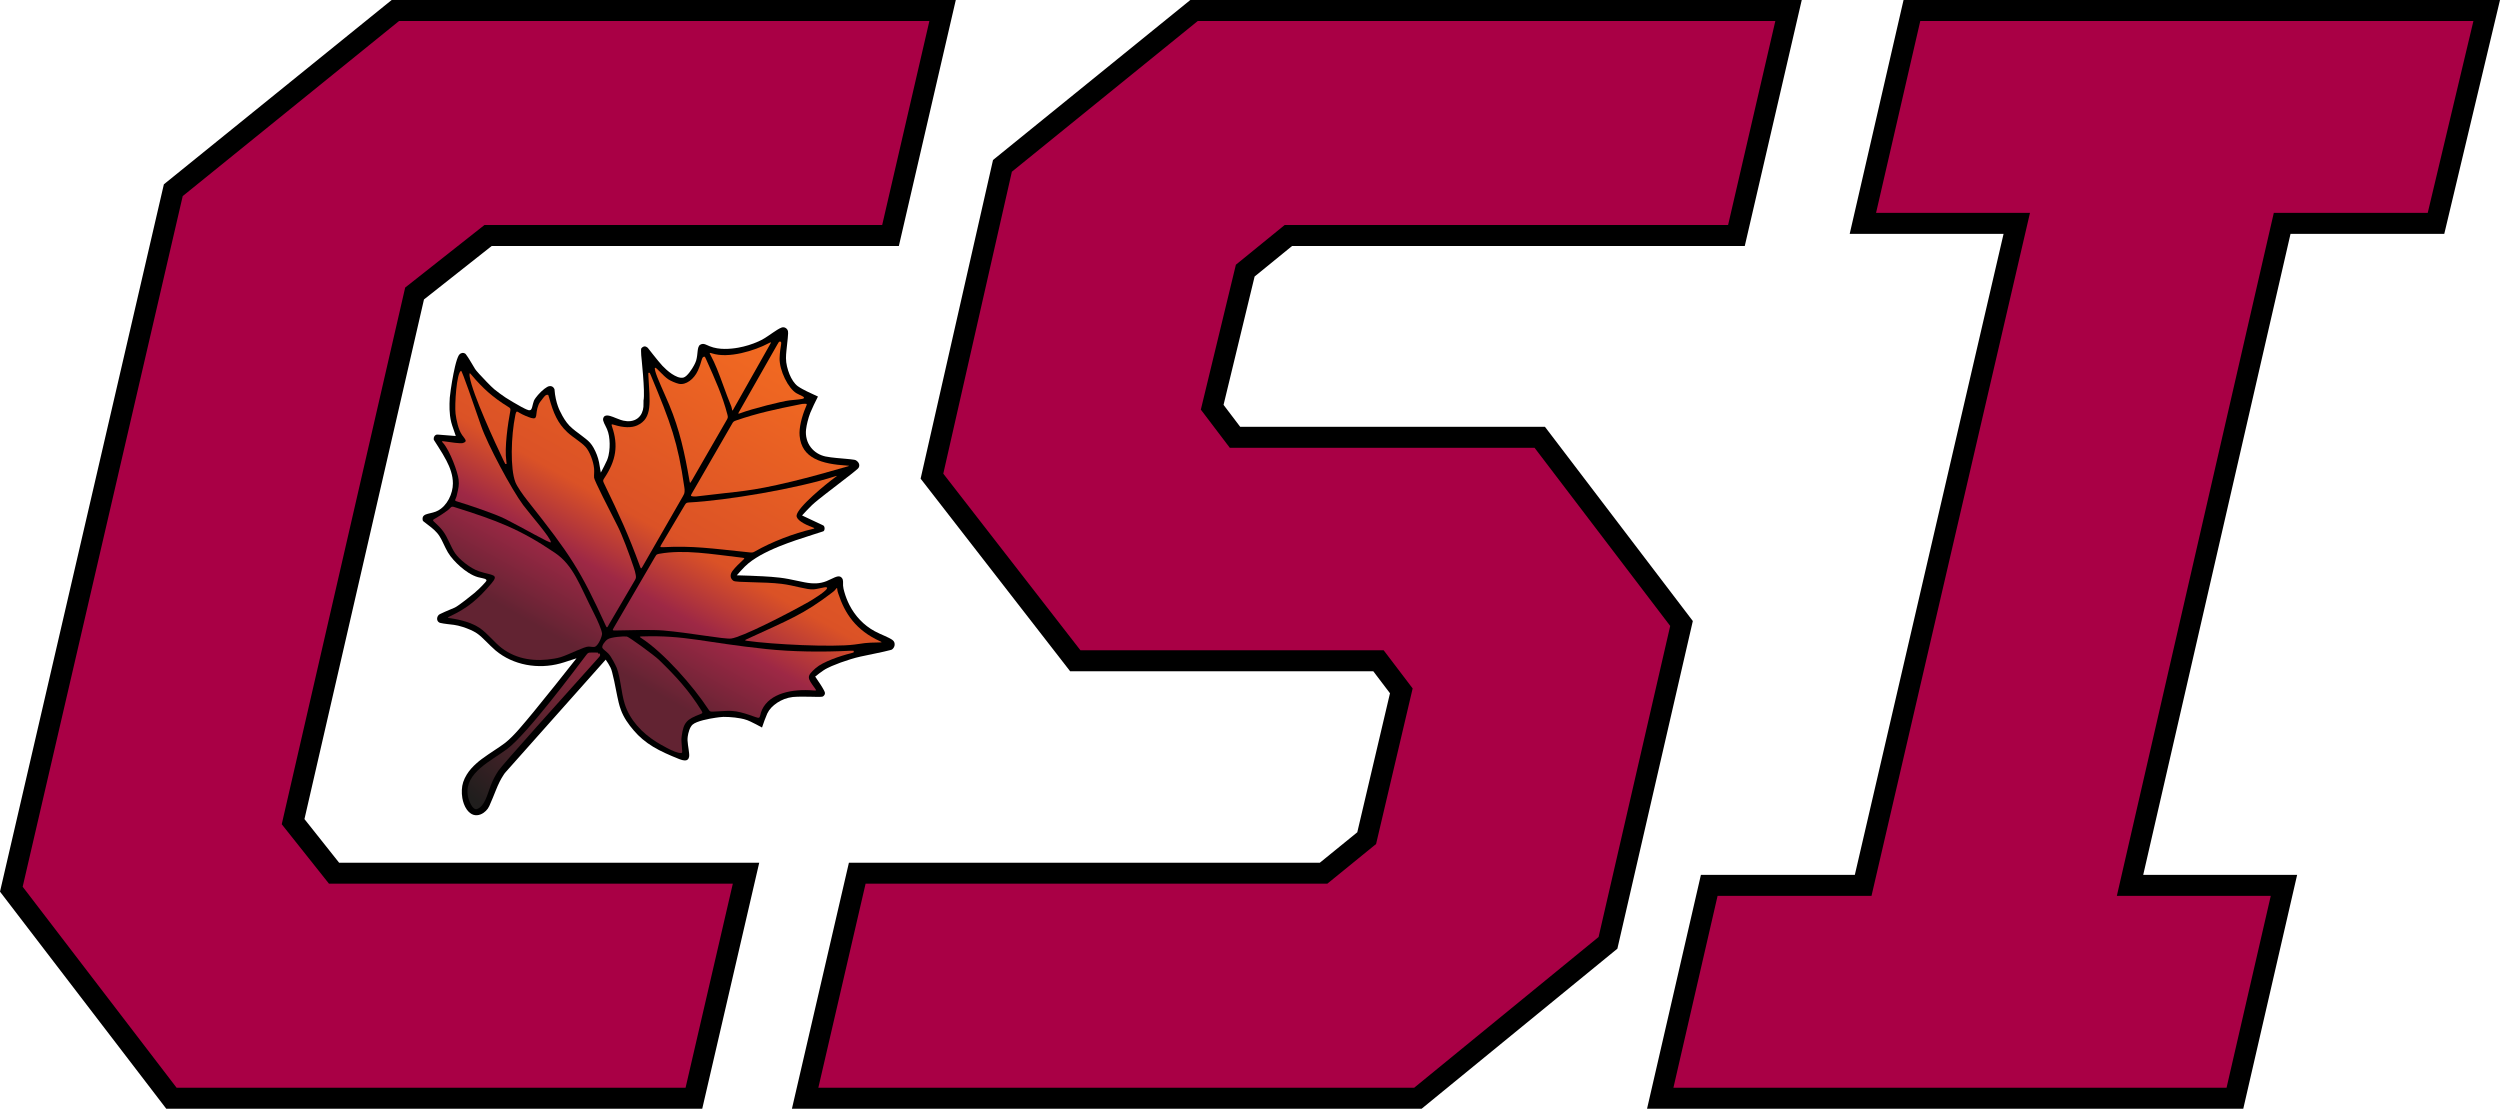
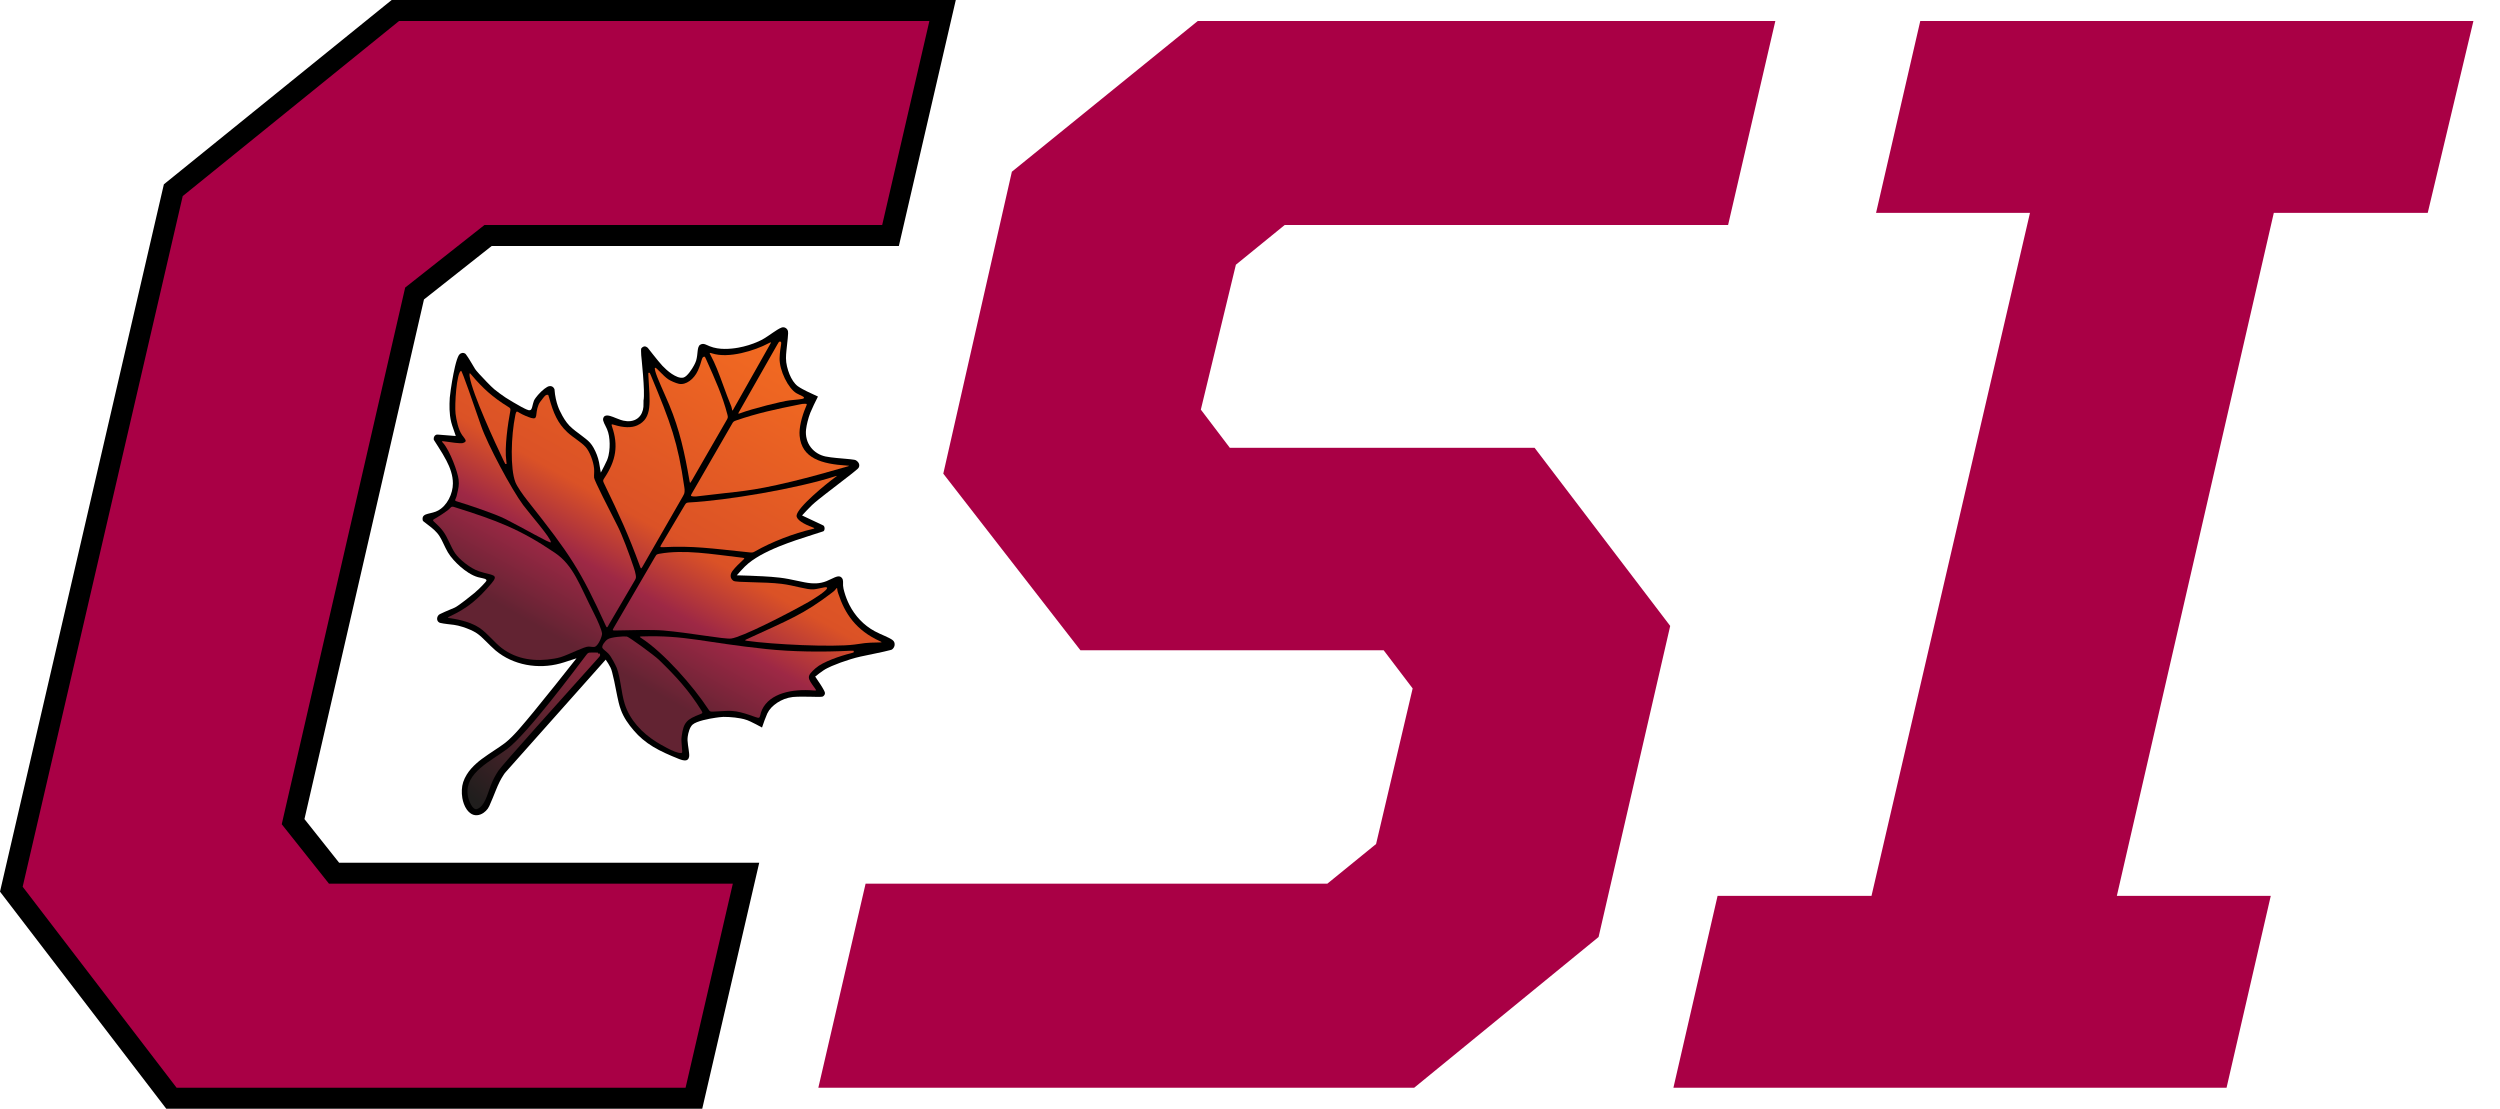
<svg xmlns="http://www.w3.org/2000/svg" xmlns:xlink="http://www.w3.org/1999/xlink" id="Layer_2" viewBox="0 0 575.62 255.28">
  <defs>
    <style>.cls-1{fill:#a90045;}.cls-2{fill:url(#linear-gradient-13);}.cls-2,.cls-3,.cls-4,.cls-5,.cls-6,.cls-7,.cls-8,.cls-9,.cls-10,.cls-11,.cls-12,.cls-13,.cls-14,.cls-15,.cls-16,.cls-17{fill-rule:evenodd;}.cls-3{fill:url(#linear-gradient-15);}.cls-4{fill:url(#linear-gradient-10);}.cls-5{fill:url(#linear-gradient-3);}.cls-6{fill:url(#linear-gradient-5);}.cls-7{fill:url(#linear-gradient-2);}.cls-8{fill:url(#linear-gradient-9);}.cls-9{fill:url(#linear-gradient-12);}.cls-10{fill:url(#linear-gradient-6);}.cls-11{fill:url(#linear-gradient-4);}.cls-13{fill:url(#linear-gradient-7);}.cls-14{fill:url(#linear-gradient-8);}.cls-15{fill:url(#linear-gradient-14);}.cls-16{fill:url(#linear-gradient-11);}.cls-17{fill:url(#linear-gradient);}</style>
    <linearGradient id="linear-gradient" x1="134.61" y1="169.14" x2="108.62" y2="138.41" gradientTransform="translate(0 322) scale(1 -1)" gradientUnits="userSpaceOnUse">
      <stop offset="0" stop-color="#85273b" />
      <stop offset="1" stop-color="#201e1d" />
    </linearGradient>
    <linearGradient id="linear-gradient-2" x1="117.58" y1="181.26" x2="158.44" y2="253.72" gradientTransform="translate(0 322) scale(1 -1)" gradientUnits="userSpaceOnUse">
      <stop offset="0" stop-color="#622332" />
      <stop offset=".22" stop-color="#9e2845" />
      <stop offset=".4" stop-color="#db5226" />
      <stop offset="1" stop-color="#f26a21" />
    </linearGradient>
    <linearGradient id="linear-gradient-3" x1="94.67" y1="194.19" x2="135.53" y2="266.65" xlink:href="#linear-gradient-2" />
    <linearGradient id="linear-gradient-4" x1="101.47" y1="190.35" x2="142.34" y2="262.8" xlink:href="#linear-gradient-2" />
    <linearGradient id="linear-gradient-5" x1="115.56" y1="182.41" x2="156.42" y2="254.87" xlink:href="#linear-gradient-2" />
    <linearGradient id="linear-gradient-6" x1="126.59" y1="176.19" x2="167.45" y2="248.64" xlink:href="#linear-gradient-2" />
    <linearGradient id="linear-gradient-7" x1="127.65" y1="175.59" x2="168.51" y2="248.05" xlink:href="#linear-gradient-2" />
    <linearGradient id="linear-gradient-8" x1="131.77" y1="173.27" x2="172.63" y2="245.73" xlink:href="#linear-gradient-2" />
    <linearGradient id="linear-gradient-9" x1="142.82" y1="167.03" x2="183.68" y2="239.49" xlink:href="#linear-gradient-2" />
    <linearGradient id="linear-gradient-10" x1="150" y1="162.99" x2="190.86" y2="235.44" xlink:href="#linear-gradient-2" />
    <linearGradient id="linear-gradient-11" x1="149.9" y1="163.04" x2="190.76" y2="235.49" xlink:href="#linear-gradient-2" />
    <linearGradient id="linear-gradient-12" x1="153.92" y1="160.78" x2="194.78" y2="233.24" xlink:href="#linear-gradient-2" />
    <linearGradient id="linear-gradient-13" x1="173.41" y1="149.78" x2="214.27" y2="222.24" xlink:href="#linear-gradient-2" />
    <linearGradient id="linear-gradient-14" x1="162.1" y1="156.16" x2="202.96" y2="228.61" xlink:href="#linear-gradient-2" />
    <linearGradient id="linear-gradient-15" x1="149.23" y1="163.43" x2="190.09" y2="235.88" xlink:href="#linear-gradient-2" />
  </defs>
  <g id="Layer_2-2">
    <polygon class="cls-12" points="161.69 255.28 174.81 198.64 78.08 198.64 70.1 188.59 97.62 68.95 113.21 56.64 206.96 56.64 220.07 0 90.18 0 37.73 42.44 0 205.3 38.28 255.28 161.69 255.28 161.69 255.28" />
-     <polygon class="cls-12" points="327.33 255.28 372.4 218.43 389.77 142.99 355.72 98.27 285.55 98.27 281.72 93.22 288.87 63.67 297.5 56.64 401.73 56.64 414.85 0 274.07 0 228.64 36.84 211.97 110.21 246.4 154.56 316.2 154.56 320.04 159.62 312.51 191.63 303.89 198.64 195.46 198.64 182.34 255.28 327.33 255.28 327.33 255.28" />
-     <polygon class="cls-12" points="516.51 255.28 528.91 201.44 493.47 201.44 527.39 53.84 562.79 53.84 575.62 0 438.29 0 425.89 53.84 461.32 53.84 427.07 201.44 391.63 201.44 379.23 255.28 516.51 255.28 516.51 255.28" />
    <polygon class="cls-1" points="157.85 250.45 168.73 203.47 75.75 203.47 64.87 189.78 93.29 66.21 111.54 51.81 203.12 51.81 213.99 4.83 91.89 4.83 42.07 45.15 5.22 204.17 40.66 250.45 157.85 250.45 157.85 250.45" />
    <polygon class="cls-1" points="325.61 250.45 368.07 215.74 384.56 144.12 353.33 103.1 283.16 103.1 276.49 94.31 284.56 60.95 295.79 51.81 397.89 51.81 408.77 4.83 275.79 4.83 232.98 39.54 217.19 109.06 248.77 149.73 318.59 149.73 325.26 158.51 316.84 194.33 305.61 203.47 199.3 203.47 188.42 250.45 325.61 250.45 325.61 250.45" />
    <polygon class="cls-1" points="512.66 250.45 522.84 206.27 487.4 206.27 523.54 49.01 558.98 49.01 569.5 4.83 442.14 4.83 431.96 49.01 467.4 49.01 430.91 206.27 395.47 206.27 385.3 250.45 512.66 250.45 512.66 250.45" />
    <path class="cls-12" d="M104.94,100.39l-3.91-.31-.28-.02c-.3-.03-.59.15-.74.4-.12.19-.17.42-.15.65,0,.09.03.17.08.24.05.09.11.18.17.27l.86,1.35c.69,1.08,1.25,1.99,1.81,3.07.85,1.62,1.5,3.4,1.5,5.25,0,.61-.08,1.21-.23,1.8-.32,1.25-.92,2.44-1.8,3.38-.23.24-.47.46-.73.66-.8.62-1.54.82-2.48,1.04-.35.08-.68.16-1.02.29-.16.06-.31.15-.44.27-.27.24-.31.58-.27.91,0,.05.01.1.02.15.01.05.03.11.07.15.04.05.08.09.13.13l.15.12.86.66c1.02.77,1.98,1.53,2.67,2.63.32.5.67,1.2.94,1.79.14.31.29.61.44.91.16.34.34.67.53.99.69,1.17,1.82,2.37,2.89,3.31,1.09.95,2.58,2.01,4.03,2.41.36.1.72.18,1.09.25.19.04.37.09.55.15.09.03.16.08.23.14.07.07.1.16.09.26,0,0-.02.05-.02.06-.03.06-.18.24-.25.33-.38.45-1,1.07-1.42,1.48-.35.34-.7.66-1.07.97-.71.59-3.64,2.94-4.5,3.35-.76.33-1.52.65-2.28.97-.48.21-.69.3-1.16.54-.09.05-.18.1-.26.17-.25.24-.4.58-.4.92,0,.36.19.7.52.87.08.04.16.07.24.08.24.06.48.1.73.14.29.04.58.08.87.12l1.51.18c1.22.16,2.74.68,3.85,1.17.44.2,1.03.49,1.46.79.37.26.73.55,1.06.86.36.33.71.67,1.06,1.02.33.33.66.66,1,.99.37.37.75.72,1.15,1.06,4.09,3.43,9.82,4.38,14.9,3,.29-.08.57-.16.85-.25.97-.3,1.94-.61,2.9-.94-3.19,4.06-6.7,8.45-9.9,12.36-1.11,1.35-2.23,2.69-3.38,4.01-.83.95-2.12,2.31-3.17,3.12-.67.51-1.69,1.2-2.49,1.72-.47.31-.93.62-1.39.93-.51.34-1.01.7-1.51,1.07-.42.31-.82.64-1.21.99-.86.76-1.64,1.62-2.24,2.6-.33.54-.6,1.11-.8,1.7-.18.57-.29,1.16-.31,1.76-.03.64,0,1.29.11,1.92.16.92.48,1.86,1.02,2.63.21.3.46.57.74.79.98.81,2.21.63,3.15-.04.37-.26.69-.58.95-.94.13-.19.25-.4.35-.61.28-.6.57-1.29.82-1.92.23-.58.46-1.15.7-1.73.26-.65.54-1.29.85-1.92.28-.56.59-1.1.93-1.61.15-.24.31-.46.5-.66l23-25.86c.38.56.82,1.22,1.11,1.83.16.34.28.7.37,1.07.17.67.33,1.35.48,2.03.25,1.15.49,2.4.72,3.58.09.46.2.93.31,1.39.13.55.3,1.09.49,1.62.66,1.83,1.76,3.37,3.03,4.84.6.7,1.25,1.35,1.95,1.94.78.66,1.61,1.25,2.49,1.78s1.8,1,2.73,1.43c1.02.47,2.05.91,3.09,1.32.45.18,1.2.47,1.74.35.56-.12.74-.7.72-1.19,0-.15,0-.3-.03-.46-.03-.3-.07-.6-.11-.89l-.14-.96c-.05-.36-.09-.72-.11-1.09,0-.3,0-.61.05-.91.12-.83.45-2.12,1.1-2.71.94-.84,3.84-1.38,5.29-1.59.35-.05,1.32-.19,1.82-.2.88,0,1.76.05,2.64.15.44.05.89.12,1.32.2.48.09,1.03.22,1.51.4.25.1.5.21.75.32.9.43,1.79.89,2.67,1.38h0c.31-.93.84-2.43,1.2-3.21.24-.5.55-.96.93-1.36.83-.88,1.88-1.54,3-1.98.63-.24,1.29-.4,1.96-.48.54-.05,1.48-.08,2.14-.08.77,0,1.53.02,2.3.03l.93.02h.61c.29,0,.48,0,.77-.04.06,0,.12-.02.18-.05.15-.09.27-.22.36-.36.1-.16.14-.35.1-.53-.02-.1-.06-.19-.1-.28-.04-.09-.09-.18-.13-.27-.12-.22-.24-.44-.37-.65-.12-.2-.25-.4-.37-.6-.41-.64-.84-1.27-1.27-1.89.62-.5,1.25-.98,1.91-1.43.29-.19.59-.37.9-.52.33-.16.66-.32,1-.47.67-.29,1.36-.56,2.05-.81,1.3-.47,3.19-1.08,4.6-1.38l3.81-.8c.58-.12,2.51-.53,3.1-.71l.21-.07s.07-.03.1-.04c.33-.24.55-.6.61-1,.03-.2,0-.41-.05-.6-.13-.4-.45-.62-.79-.82-.15-.09-.31-.18-.47-.26-.32-.16-.65-.31-.98-.46-.37-.16-.73-.33-1.1-.49-.41-.18-.81-.38-1.2-.59-2.52-1.37-4.51-3.49-5.81-6.03-.49-.97-.89-1.99-1.18-3.03-.13-.46-.26-.96-.29-1.45v-.9c0-.15-.02-.3-.06-.45-.05-.16-.12-.3-.23-.43-.3-.36-.71-.39-1.12-.28-.15.04-.31.09-.45.15-.29.12-.58.25-.85.39-.36.18-.73.35-1.1.5-.75.3-1.54.47-2.34.51-.43.02-.85,0-1.28-.03-.47-.05-.93-.11-1.39-.2-.59-.11-1.17-.23-1.75-.36-1.31-.29-2.64-.56-3.98-.72-.65-.08-1.31-.14-1.97-.19-.62-.05-1.24-.09-1.87-.12-2.03-.11-4.06-.18-6.08-.23.54-.62,1.3-1.46,1.84-2,.5-.49,1.05-.95,1.62-1.36.63-.44,1.27-.85,1.94-1.23.66-.37,1.33-.71,2.02-1.04.75-.35,1.51-.69,2.28-1,2.71-1.09,5.17-1.89,7.92-2.76l2-.64c.09-.03.18-.06.26-.09.1-.04.16-.07.21-.16.08-.15.13-.32.13-.49,0-.19-.04-.38-.13-.54-.04-.07-.1-.13-.17-.16-.09-.05-.18-.09-.27-.14l-4.62-2.17c.74-.82,1.5-1.61,2.29-2.39.7-.67,2.35-1.97,3.13-2.57.97-.76,1.95-1.51,2.93-2.26.74-.57,1.94-1.49,2.73-2.11.53-.42,1.16-.91,1.68-1.37.08-.07.15-.15.22-.23.09-.13.15-.28.18-.44.06-.36-.09-.73-.34-.99-.14-.15-.3-.27-.47-.37-.1-.05-.2-.08-.31-.09-.3-.05-.59-.1-.89-.12-.35-.04-.69-.07-1.04-.1-.74-.06-1.47-.13-2.21-.2-.82-.08-1.71-.18-2.54-.35-.62-.14-1.22-.37-1.77-.7-.61-.36-1.15-.84-1.58-1.4-.42-.55-.74-1.18-.92-1.86-.2-.73-.26-1.49-.17-2.25.08-.62.19-1.23.35-1.84.17-.64.37-1.37.63-2.01.39-.98,1.23-2.69,1.76-3.73h0c-.85-.38-1.69-.77-2.52-1.18-.36-.18-.71-.36-1.06-.55-.37-.2-.73-.42-1.07-.66-.4-.29-.8-.76-1.09-1.19-.32-.49-.59-1.01-.81-1.55-.44-1.08-.82-2.5-.81-3.71,0-.56.04-1.12.1-1.68.06-.6.12-1.19.19-1.79.04-.38.08-.75.12-1.13.05-.48.06-.66.08-1.1,0-.17,0-.34-.03-.51-.07-.29-.24-.54-.49-.71-.27-.19-.62-.24-.94-.14-.18.06-.35.14-.52.23-.17.09-.35.19-.52.3-.34.21-.67.43-.99.65l-.95.65c-.35.24-.72.48-1.08.7-.42.25-.86.48-1.31.68-1.46.66-3.04,1.14-4.62,1.43-1.03.19-2.08.29-3.14.29-1.14,0-2.38-.17-3.46-.61-.18-.08-.37-.15-.55-.24-.32-.15-.71-.32-1.07-.3-.2.02-.4.08-.57.19-.1.06-.19.14-.25.24-.07.11-.13.22-.17.35-.08.26-.13.53-.16.8-.04.36-.08.73-.12,1.09-.05.39-.12.78-.23,1.16-.09.32-.31.78-.49,1.11-.41.76-1.54,2.57-2.43,2.81-.41.11-.94.02-1.35-.14-.45-.17-.92-.43-1.33-.7-.43-.29-.85-.62-1.24-.97-.32-.29-.63-.59-.93-.9-1.09-1.18-3.34-4.12-3.37-4.14-.06-.05-.12-.09-.18-.13-.11-.08-.22-.14-.35-.18-.16-.04-.33-.02-.48.05-.2.09-.38.23-.5.42-.06.1-.03,1.02,0,1.53,0,.19.94,8.52.53,10.45,0,.18,0,.46,0,.46,0,.33,0,.66-.02.99-.04.48-.16.96-.36,1.4-.22.5-.56.93-1,1.26-.94.7-2.16.77-3.26.52-.2-.04-.39-.1-.58-.16-.39-.14-.77-.28-1.16-.44-.43-.18-.86-.35-1.31-.48-.21-.06-.42-.1-.64-.11-.19-.01-.38.02-.55.11-.18.09-.31.28-.38.46-.07.19-.07.41-.02.61.06.22.14.44.24.65.07.15.15.31.23.46.15.28.29.57.41.86.21.5.36,1.03.45,1.56.19,1.17.21,2.38.06,3.56-.04.32-.1.65-.17.97-.08.37-.2.72-.34,1.07-.31.72-1.01,2.07-1.43,2.84-.12-.8-.26-1.59-.41-2.38-.23-1.14-.69-2.33-1.27-3.35-.23-.41-.5-.8-.81-1.15-.14-.16-.29-.31-.45-.45-.17-.15-.34-.3-.52-.44-.36-.29-.73-.57-1.1-.85-.44-.32-.87-.65-1.3-.98-.43-.33-.97-.79-1.38-1.21-.79-.82-1.53-2.03-2.02-3.07-.02-.05-1.18-1.99-1.41-5.33-.05-.11-.11-.21-.18-.3-.19-.27-.51-.42-.84-.41-.23.01-.46.08-.66.2-.23.13-.44.27-.65.44-.63.52-.98.84-1.46,1.4-.24.28-.78.94-.93,1.31-.08.22-.15.44-.21.66-.07.26-.14.52-.2.79-.03.1-.05.19-.09.29-.06.2-.19.42-.41.46-.11.02-.22.02-.33,0-.16-.04-.31-.09-.46-.16-.15-.07-.3-.13-.45-.21-.28-.14-.55-.28-.83-.43-1.2-.66-2.38-1.36-3.54-2.09-.89-.6-1.76-1.23-2.6-1.91-.75-.61-2.79-2.77-3.48-3.53-.6-.67-.2-.22-.65-.74-.11-.13-.22-.26-.31-.41l-.74-1.24-.52-.86-.36-.57c-.19-.3-.28-.42-.49-.7-.04-.06-.09-.1-.14-.15-.22-.15-.48-.21-.74-.17-.53.09-.79.51-.97.96-.08.18-.15.37-.21.55-.31.94-.6,2.2-.8,3.23-.27,1.38-.42,2.3-.62,3.63-.1.64-.18,1.28-.24,1.93-.06.9-.08,1.81-.05,2.71.02.47.05.94.11,1.41.06.53.16,1.05.29,1.56.06.23.13.46.2.69.25.8.52,1.59.81,2.37h0v.08Z" />
    <path class="cls-17" d="M138.16,150.86v-.25c0-.11-.02-.12-.15-.12h-.19c-.1,0-.12,0-.12-.06v-.1c0-.07-.05-.08-.48-.08h-1.12c-.62,0-.73.06-1.11.55-2.48,3.27-13.56,18.14-18.18,21.62-3.69,2.78-9.83,5.47-9.12,10.62.17,1.24,1.12,3.63,2.17,3.23,1.76-.66,2.31-3.25,3.14-5.43.52-1.35,1.07-2.32,1.73-3.35.85-1.31,15.27-17.35,22.98-25.95.42-.46.46-.53.46-.7h0v.02Z" />
    <path class="cls-7" d="M140.07,144.02l6.06-10.34c.32-.54.34-.67.25-1.29-.09-.6-.28-1.18-.47-1.76-1.01-3.05-2.65-7.43-3.69-9.47-2.1-4.11-5.38-10.54-5.43-11.16-.05-.7.07-1.31,0-2.1-.16-1.78-1.08-4.02-1.96-4.99-1.06-1.16-2.87-2.15-4.22-3.41-2.2-2.06-3.21-4.41-4.17-7.92-.16-.6-.2-.67-.32-.68-.47-.05-.69.25-1.22.94-.39.5-.72.88-.92,1.39-.86,2.15.02,3.48-1.69,3-.56-.16-1.93-.71-2.72-1.2-.53-.33-.6-.34-.73-.09-.09.19-.14.39-.18.6-1.02,4.94-1.19,12.38,0,15.47.39,1.01,1.67,2.85,2.89,4.39,9.78,12.34,12.09,15.88,17.9,28.6.26.57.32.57.64.03h-.02Z" />
    <path class="cls-5" d="M116.44,106.84h.12c.11,0,.11-.07.02-.69-.46-3.03.39-8.78.9-11.43.12-.61.07-.72-.46-1.04-3.62-2.23-5.96-4.39-8.43-7.33-.4-.48-.45-.5-.48-.22-.02.21,0,.41.04.62.62,3.93,5.93,15.42,7.88,19.47.27.56.31.62.42.62h0Z" />
    <path class="cls-11" d="M102.07,102.04c1.56,1.84,3.33,6.66,3.52,8.36.16,1.34-.04,1.99-.35,3.37-.08.35-.15.72-.32,1.04-.23.43-.19.5.41.68,2.59.77,8.69,2.84,10.88,3.94,4.09,2.04,10.58,5.84,10.62,5.43.09-.91-4.75-6.4-6.35-8.54-2.74-3.68-8.24-14.01-9.7-18.24-1.73-5.01-4.4-12.78-4.62-12.7-1.03.38-1.51,7.83-1.27,9.86.16,1.37.64,3.72,1.5,4.92.8,1.11,1.3,1.47.19,1.85-.53.18-2.87-.19-4.29-.39-.62-.09-.64-.04-.24.43h.02Z" />
    <path class="cls-6" d="M100.05,120.22c.7.65,1.4,1.32,1.97,2.09,1.15,1.57,1.73,3.55,2.77,5.08.93,1.37,3.49,3.49,5.54,4.16,3.06,1,4.68.61,2.81,2.8-3.05,3.58-5.39,5.62-9.61,7.59-.57.26-.56.3.06.39,2.52.35,5.09,1.07,6.86,2.27,1.82,1.23,3.33,3.28,5.08,4.62,3.51,2.67,7.81,3.18,12.12,2.42.51-.09,1-.19,1.5-.35,2.09-.68,5.43-2.47,6.42-2.42.58.02,1.15.2,1.51,0,.8-.44,1.59-2.45,1.54-3-.07-.81-1.02-3-1.85-4.62-3.37-6.6-4.7-11.05-9.01-13.97-8.01-5.44-13.37-7.45-23.09-10.51-.59-.19-.7-.16-1.08.27-.57.64-3.02,2.15-3.45,2.38-.55.3-.56.38-.1.8h.01Z" />
    <path class="cls-10" d="M147.94,130.46l9.28-16.16c.31-.54.35-.65.4-1.11.04-.34,0-.68-.06-1.03-1.49-10.35-3.08-14.65-7.68-25.69-.24-.58-.28-.64-.39-.64h-.12c-.11,0-.12.07-.08.69.34,6.08,1,9.8-2.58,11.43-1.29.58-3.11.56-5.34-.14-.6-.19-.64-.14-.44.45,1.46,4.31.95,7.71-1.78,11.82-.35.52-.35.64-.08,1.2,3.61,7.46,5.63,11.87,8.29,19.13.21.59.27.59.58.05h0Z" />
    <path class="cls-13" d="M159.22,110.76l8.09-14.04c.31-.54.33-.67.17-1.27-1.12-4.34-2.83-8.09-4.88-12.68-.25-.57-.29-.63-.38-.64-.72-.08-.56,1.09-1.55,3.24-.89,1.93-2.74,3.35-4.36,3-.7-.15-1.92-.68-2.45-1.04-1.26-.87-2.66-2.68-3-2.66-.14.01-.11.33,0,.74.4,1.57,2.03,4.94,3.23,7.81,2.39,5.7,3.58,11.16,4.66,17.46.11.61.15.62.46.08h.01Z" />
    <path class="cls-14" d="M168.93,94.11l8.38-14.83c.31-.54.28-.57-.27-.28-3.3,1.76-9.3,3.61-13.11,2.36-.6-.19-.63-.15-.33.39.55,1.02,1.02,2.05,1.47,3.15,1.09,2.66,2.09,5.74,3.12,8.2.15.35.29.69.34,1.06.06.5.1.49.41-.05h0Z" />
    <path class="cls-8" d="M179.01,79.27l-8.81,15.49c-.31.54-.28.58.31.36,2.66-1.01,9.6-2.75,11.3-2.94,1.47-.16,3.09-.24,3.28-.5.23-.32-.71-.58-1.66-1.11-1.95-1.09-4-5.34-3.93-8.06.09-3.09.81-3.94-.02-3.85-.11.01-.16.07-.47.62h0Z" />
    <path class="cls-4" d="M168.53,97.63l-9.24,16c-.31.54-.28.61.33.67.45.05.9-.01,1.36-.07,9.51-1.19,11.3-.95,21.29-3.35,4.19-1.01,8.53-2.23,12.77-3.45.6-.17.6-.2-.03-.23-5.78-.36-10.43-1.63-10.9-6.87-.16-1.78.47-4.38,1.47-6.71.25-.57.24-.64-.08-.64h-.35c-.31,0-.42.01-1.03.14-5.46,1.09-9.72,2-14.6,3.68-.59.2-.69.29-1,.83h.01Z" />
    <path class="cls-16" d="M152.6,125.99c7.1-.35,10.91.26,20.02,1.2.62.06.75.04,1.29-.27,3.82-2.19,8.89-4.12,13.14-5.11.61-.14.61-.18.02-.4-2.05-.76-3.71-1.76-3.66-2.68.11-1.86,6.91-7.41,8.91-8.85.51-.36.5-.38-.1-.19-8.9,2.85-24.95,5.55-33.52,6-.62.03-.73.1-1.05.63l-5.4,9.1c-.32.54-.28.59.34.56h.01Z" />
    <path class="cls-9" d="M141.62,145.17c3.7-.07,8.26-.22,11.1,0,6.02.5,14.1,2.06,15.64,1.85,2.48-.34,12.31-5.33,17.83-8.43.39-.22,4.95-2.93,4.16-3.35-.1-.05-.32-.04-.55,0-.73.11-1.59.38-2.45.46-1.5.14-4.42-.9-7.39-1.27-4.04-.5-10.46-.26-11.08-.69-.78-.53-.9-1.46-.12-2.42.58-.72,1.47-1.62,2.29-2.36.46-.42.44-.47-.17-.55-7.12-.83-13.31-1.93-19.08-.9-.16.03-.32.06-.47.13-.2.09-.26.16-.57.7l-9.46,16.24c-.31.54-.28.6.34.59h-.02Z" />
-     <path class="cls-2" d="M172.03,147.55c5.81.83,19.7,1.51,24.67.86,2.12-.28,2.42-.45,5.81-.49.62,0,.63-.04.06-.3-5.43-2.5-8.01-6.22-9.57-10.99-.1-.3-.2-.6-.22-.92-.03-.43-.07-.43-.4,0-.24.32-.56.56-.88.8-6.54,4.97-9.57,6.06-19.53,10.65-.57.26-.56.3.06.39h0Z" />
+     <path class="cls-2" d="M172.03,147.55c5.81.83,19.7,1.51,24.67.86,2.12-.28,2.42-.45,5.81-.49.62,0,.63-.04.06-.3-5.43-2.5-8.01-6.22-9.57-10.99-.1-.3-.2-.6-.22-.92-.03-.43-.07-.43-.4,0-.24.32-.56.56-.88.8-6.54,4.97-9.57,6.06-19.53,10.65-.57.26-.56.3.06.39h0" />
    <path class="cls-15" d="M164.17,163.85l2.94-.16c.62-.03.76-.03,1.39,0,2.69.14,5.86,1.74,6.22,1.58.39-.17.29-.92.73-1.85,1.79-3.81,6.94-4.86,11.9-4.44.62.05.65,0,.28-.5-1.76-2.42-2-2.73.17-4.64,1.66-1.47,5.71-2.84,8.1-3.42.61-.15.67-.18.67-.32v-.15c0-.14-.07-.15-.69-.12-6.61.35-13.56.23-19.4-.38-14.33-1.51-18.76-3.25-28.68-2.91-.62.02-.63.06-.11.4,5.2,3.39,11.95,11.08,15.4,16.36.34.52.45.58,1.07.54h.01Z" />
    <path class="cls-3" d="M157.05,172.66l-.13-1.8c-.05-.62-.04-.76.04-1.38.42-3.22,1.23-3.88,4.26-5.04.58-.22.61-.31.28-.84-2.93-4.69-5.78-7.78-9.71-11.61-1.14-1.12-6.98-5.36-7.46-5.43-.73-.1-3.63.12-4.41.63-.62.4-1.46,1.54-1.21,2.01.17.32.92.82,1.39,1.31.67.69,1.71,2.8,1.88,3.21.89,2.22,1.04,5.71,1.85,8.31,1.16,3.73,3.97,6.71,7.27,8.78.32.2,4.36,2.73,5.76,2.57.22-.03.24-.1.2-.72h0Z" />
  </g>
</svg>